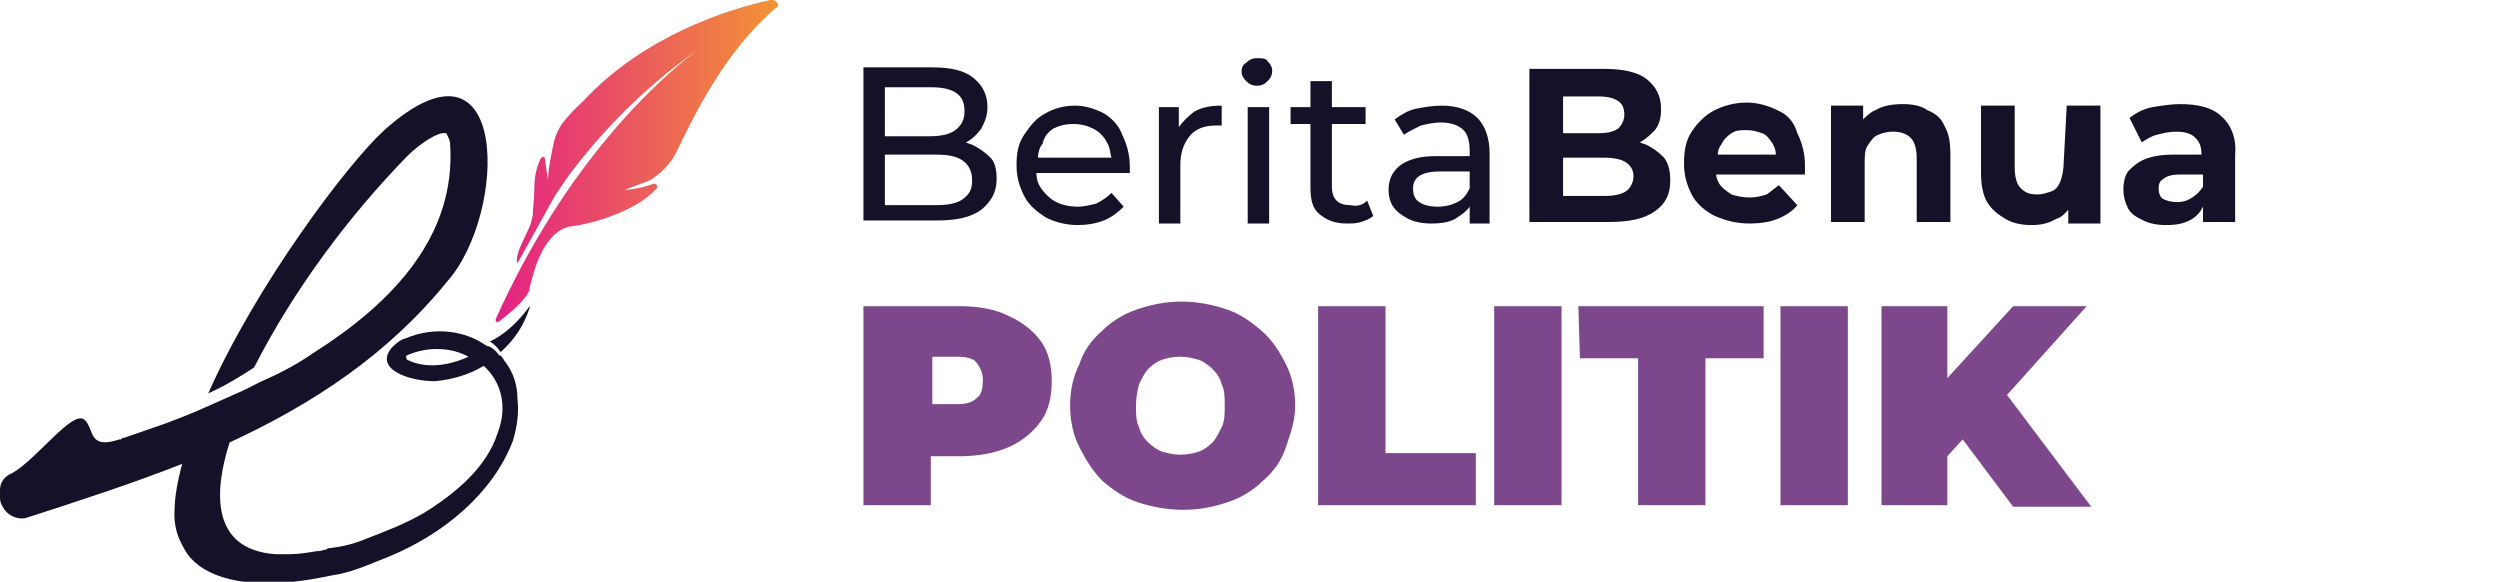
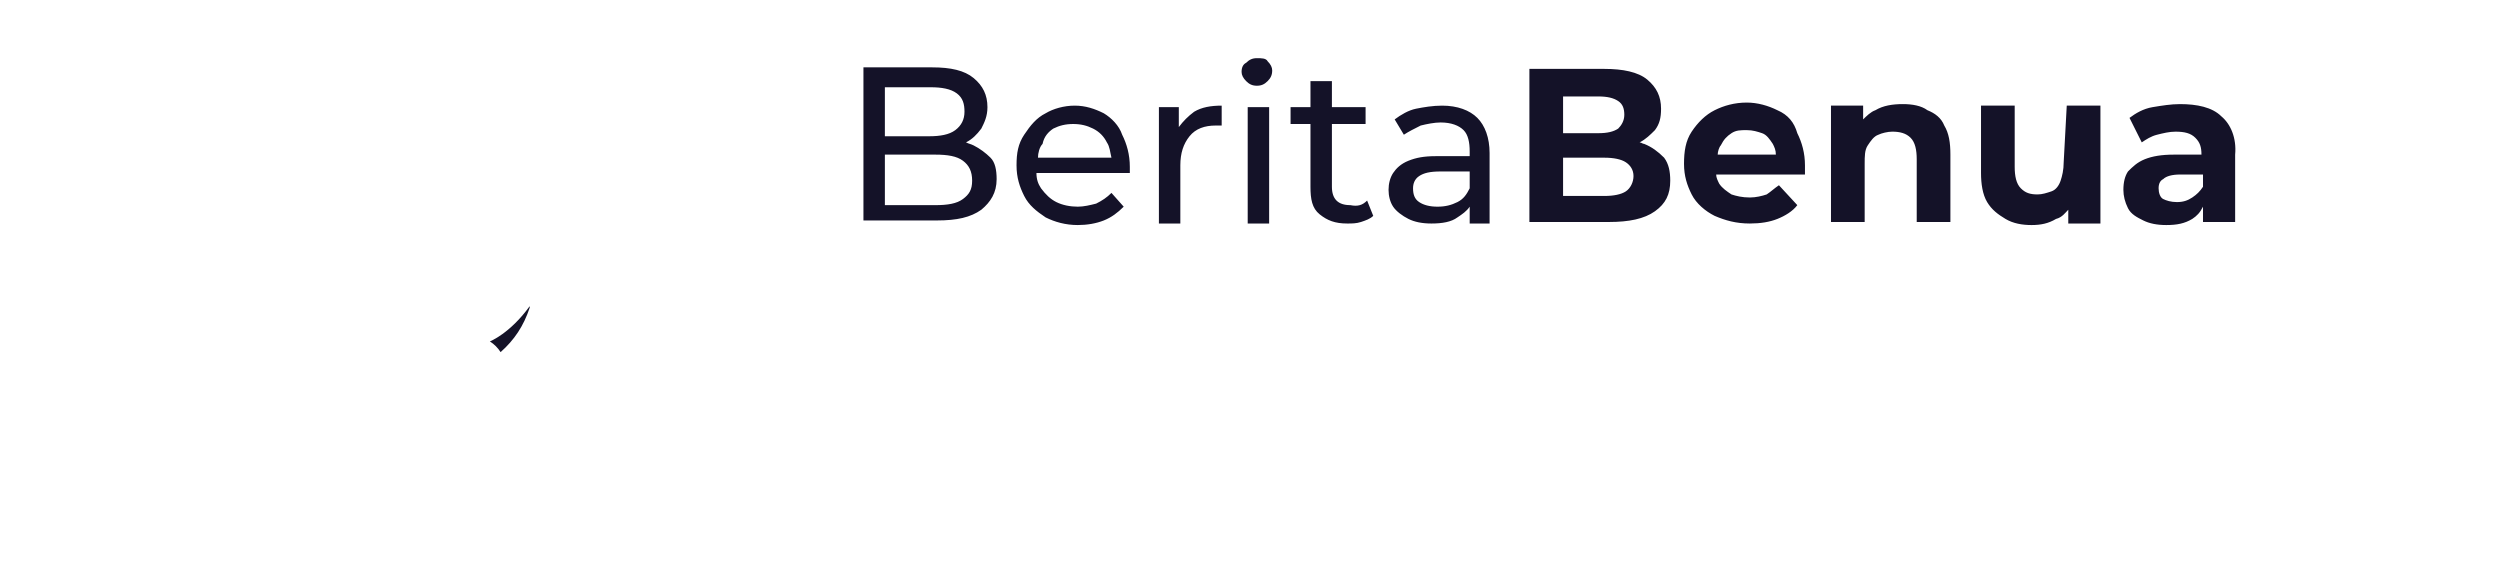
<svg xmlns="http://www.w3.org/2000/svg" version="1.1" id="Layer_1" x="0px" y="0px" viewBox="0 0 163.3 38" style="enable-background:new 0 0 163.3 38;" xml:space="preserve">
  <style type="text/css">
	.st0{fill:#141228;}
	.st1{fill:#7D478C;}
	.st2{fill:url(#SVGID_1_);}
	.st3{fill:#B11A1A;}
</style>
  <path class="st0" d="M63.6,9.5c-0.2-0.1-0.3-0.1-0.5-0.2c0,0,0,0,0,0c0.4-0.2,0.7-0.5,1-0.9c0.2-0.4,0.4-0.8,0.4-1.4  c0-0.8-0.3-1.4-0.9-1.9c-0.6-0.5-1.5-0.7-2.7-0.7h-4.5v10h4.8c1.3,0,2.2-0.2,2.9-0.7c0.6-0.5,1-1.1,1-2c0-0.6-0.1-1.1-0.4-1.4  C64.4,10,64,9.7,63.6,9.5z M60.8,5.7c0.7,0,1.3,0.1,1.7,0.4S63,6.8,63,7.3s-0.2,0.9-0.6,1.2c-0.4,0.3-1,0.4-1.7,0.4h-2.9V5.7H60.8z   M62.9,13c-0.4,0.3-1,0.4-1.8,0.4h-3.3v-3.3h3.3c0.8,0,1.4,0.1,1.8,0.4c0.4,0.3,0.6,0.7,0.6,1.3S63.3,12.7,62.9,13z M72.1,7.4  c-0.6-0.3-1.2-0.5-1.9-0.5c-0.7,0-1.4,0.2-1.9,0.5c-0.6,0.3-1,0.8-1.4,1.4s-0.5,1.2-0.5,2s0.2,1.4,0.5,2s0.8,1,1.4,1.4  c0.6,0.3,1.3,0.5,2.1,0.5c0.6,0,1.2-0.1,1.7-0.3s0.9-0.5,1.3-0.9l-0.8-0.9c-0.3,0.3-0.6,0.5-1,0.7c-0.4,0.1-0.8,0.2-1.2,0.2  c-0.5,0-1-0.1-1.4-0.3c-0.4-0.2-0.7-0.5-1-0.9c-0.2-0.3-0.3-0.6-0.3-1h6.1c0-0.1,0-0.1,0-0.2c0-0.1,0-0.1,0-0.2  c0-0.8-0.2-1.5-0.5-2.1C73.1,8.2,72.6,7.7,72.1,7.4z M68.8,8.4c0.4-0.2,0.8-0.3,1.3-0.3c0.5,0,0.9,0.1,1.3,0.3  c0.4,0.2,0.7,0.5,0.9,0.9c0.2,0.3,0.2,0.6,0.3,1h-4.8c0-0.3,0.1-0.7,0.3-0.9C68.2,8.9,68.5,8.6,68.8,8.4z M78,7.3  c0.5-0.3,1.1-0.4,1.8-0.4v1.3c-0.1,0-0.1,0-0.2,0s-0.1,0-0.2,0c-0.7,0-1.3,0.2-1.7,0.7s-0.6,1.1-0.6,1.9v3.8h-1.4V7h1.3v1.3  C77.3,7.9,77.6,7.6,78,7.3z M81.5,7h1.4v7.6h-1.4V7z M82.8,4c0.2,0.2,0.3,0.4,0.3,0.6c0,0.3-0.1,0.5-0.3,0.7  c-0.2,0.2-0.4,0.3-0.7,0.3s-0.5-0.1-0.7-0.3c-0.2-0.2-0.3-0.4-0.3-0.6c0-0.3,0.1-0.5,0.3-0.6c0.2-0.2,0.4-0.3,0.7-0.3  S82.7,3.8,82.8,4z M89.3,13.1l0.4,1c-0.2,0.2-0.5,0.3-0.8,0.4s-0.6,0.1-0.9,0.1c-0.8,0-1.3-0.2-1.8-0.6s-0.6-1-0.6-1.8V8.1h-1.3V7  h1.3V5.3h1.4V7h2.2v1.1h-2.2v4.1c0,0.4,0.1,0.7,0.3,0.9c0.2,0.2,0.5,0.3,0.9,0.3C88.7,13.5,89,13.4,89.3,13.1z M94.2,6.9  c-0.6,0-1.2,0.1-1.7,0.2s-1,0.4-1.4,0.7l0.6,1c0.3-0.2,0.7-0.4,1.1-0.6c0.4-0.1,0.9-0.2,1.3-0.2c0.7,0,1.2,0.2,1.5,0.5  S96,9.3,96,9.9v0.3h-2.2c-0.8,0-1.3,0.1-1.8,0.3s-0.8,0.5-1,0.8s-0.3,0.7-0.3,1.1c0,0.4,0.1,0.8,0.3,1.1c0.2,0.3,0.6,0.6,1,0.8  c0.4,0.2,0.9,0.3,1.5,0.3c0.7,0,1.3-0.1,1.7-0.4c0.3-0.2,0.6-0.4,0.8-0.7v1.1h1.3V10c0-1-0.3-1.8-0.8-2.3C96,7.2,95.2,6.9,94.2,6.9z   M95.2,13.2c-0.4,0.2-0.8,0.3-1.3,0.3c-0.5,0-0.9-0.1-1.2-0.3s-0.4-0.5-0.4-0.9c0-0.3,0.1-0.6,0.4-0.8s0.7-0.3,1.4-0.3H96v1.1  C95.8,12.7,95.6,13,95.2,13.2z M107.4,9.4c-0.1,0-0.2-0.1-0.3-0.1c0.4-0.2,0.7-0.5,1-0.8c0.3-0.4,0.4-0.8,0.4-1.4  c0-0.8-0.3-1.4-0.9-1.9c-0.6-0.5-1.6-0.7-2.8-0.7h-4.9v10h5.2c1.3,0,2.3-0.2,3-0.7c0.7-0.5,1-1.1,1-2c0-0.6-0.1-1.1-0.4-1.5  C108.3,9.9,107.9,9.6,107.4,9.4z M104.4,6.3c0.6,0,1,0.1,1.3,0.3c0.3,0.2,0.4,0.5,0.4,0.9c0,0.4-0.2,0.7-0.4,0.9  c-0.3,0.2-0.7,0.3-1.3,0.3h-2.3V6.3H104.4z M106.2,12.5c-0.3,0.2-0.8,0.3-1.4,0.3h-2.7v-2.5h2.7c0.6,0,1.1,0.1,1.4,0.3  c0.3,0.2,0.5,0.5,0.5,0.9S106.5,12.3,106.2,12.5z M116.1,7.2c-0.6-0.3-1.3-0.5-2-0.5c-0.8,0-1.5,0.2-2.1,0.5  c-0.6,0.3-1.1,0.8-1.5,1.4c-0.4,0.6-0.5,1.3-0.5,2.1c0,0.8,0.2,1.4,0.5,2s0.9,1.1,1.5,1.4c0.7,0.3,1.4,0.5,2.3,0.5  c0.7,0,1.3-0.1,1.8-0.3s1-0.5,1.3-0.9l-1.2-1.3c-0.3,0.2-0.5,0.4-0.8,0.6c-0.3,0.1-0.7,0.2-1.1,0.2c-0.5,0-0.9-0.1-1.2-0.2  c-0.3-0.2-0.6-0.4-0.8-0.7c-0.1-0.2-0.2-0.4-0.2-0.6h5.8c0-0.1,0-0.2,0-0.3c0-0.1,0-0.2,0-0.3c0-0.8-0.2-1.5-0.5-2.1  C117.2,8,116.8,7.5,116.1,7.2z M113.1,8.7c0.3-0.2,0.6-0.2,1-0.2c0.4,0,0.7,0.1,1,0.2s0.5,0.4,0.7,0.7c0.1,0.2,0.2,0.4,0.2,0.7h-3.8  c0-0.2,0.1-0.5,0.2-0.6C112.6,9.1,112.8,8.9,113.1,8.7z M127,8.2c0.3,0.5,0.4,1.1,0.4,1.9v4.4h-2.2v-4.1c0-0.6-0.1-1.1-0.4-1.4  c-0.3-0.3-0.7-0.4-1.2-0.4c-0.3,0-0.7,0.1-0.9,0.2c-0.3,0.1-0.5,0.4-0.7,0.7c-0.2,0.3-0.2,0.7-0.2,1.2v3.8h-2.2V6.9h2.1v0.9  c0.2-0.2,0.5-0.5,0.8-0.6c0.5-0.3,1.1-0.4,1.8-0.4c0.6,0,1.2,0.1,1.6,0.4C126.4,7.4,126.8,7.7,127,8.2z M135,6.9h2.2v7.7h-2.1v-0.9  c-0.2,0.2-0.4,0.5-0.8,0.6c-0.5,0.3-1,0.4-1.6,0.4c-0.6,0-1.2-0.1-1.7-0.4s-0.9-0.6-1.2-1.1c-0.3-0.5-0.4-1.2-0.4-1.9V6.9h2.2v4  c0,0.6,0.1,1.1,0.4,1.4s0.6,0.4,1.1,0.4c0.3,0,0.6-0.1,0.9-0.2c0.3-0.1,0.5-0.4,0.6-0.7c0.1-0.3,0.2-0.7,0.2-1.2L135,6.9L135,6.9z   M145.1,7.6c-0.6-0.6-1.6-0.8-2.7-0.8c-0.6,0-1.2,0.1-1.8,0.2s-1.1,0.4-1.5,0.7l0.8,1.6c0.3-0.2,0.6-0.4,1-0.5s0.8-0.2,1.2-0.2  c0.6,0,1,0.1,1.3,0.4c0.3,0.3,0.4,0.6,0.4,1.1h-1.8c-0.8,0-1.4,0.1-1.9,0.3c-0.5,0.2-0.8,0.5-1.1,0.8c-0.2,0.3-0.3,0.7-0.3,1.2  c0,0.4,0.1,0.8,0.3,1.2c0.2,0.4,0.6,0.6,1,0.8c0.4,0.2,0.9,0.3,1.5,0.3c0.7,0,1.2-0.1,1.7-0.4c0.3-0.2,0.5-0.4,0.7-0.8v1h2.1v-4.4  C146.1,9,145.7,8.1,145.1,7.6z M143.2,12.9c-0.3,0.2-0.6,0.3-1,0.3c-0.4,0-0.7-0.1-0.9-0.2s-0.3-0.4-0.3-0.7c0-0.3,0.1-0.5,0.3-0.6  c0.2-0.2,0.6-0.3,1.1-0.3h1.5v0.8C143.7,12.5,143.5,12.7,143.2,12.9z" />
-   <path class="st1" d="M65.8,20.6C65,20.2,63.9,20,62.7,20h-6.3V33h4.4v-3.2h1.9c1.2,0,2.3-0.2,3.2-0.6c0.9-0.4,1.6-1,2.1-1.7  c0.5-0.7,0.7-1.6,0.7-2.6s-0.2-1.9-0.7-2.6C67.4,21.5,66.7,21,65.8,20.6z M63.8,26c-0.3,0.3-0.7,0.4-1.3,0.4h-1.6v-3.1h1.6  c0.6,0,1.1,0.1,1.3,0.4s0.4,0.6,0.4,1.1C64.2,25.4,64.1,25.8,63.8,26z M82.4,21.6c-0.7-0.6-1.4-1.1-2.3-1.4  c-0.9-0.3-1.9-0.5-2.9-0.5c-1.1,0-2,0.2-2.9,0.5c-0.9,0.3-1.7,0.8-2.3,1.4c-0.7,0.6-1.2,1.3-1.5,2.2c-0.4,0.8-0.6,1.7-0.6,2.7  c0,1,0.2,1.9,0.6,2.7s0.9,1.6,1.5,2.2c0.7,0.6,1.4,1.1,2.3,1.4c0.9,0.3,1.9,0.5,3,0.5c1.1,0,2-0.2,2.9-0.5c0.9-0.3,1.7-0.8,2.3-1.4  c0.7-0.6,1.2-1.3,1.5-2.2s0.6-1.7,0.6-2.7c0-1-0.2-1.9-0.6-2.7S83.1,22.2,82.4,21.6z M79.8,27.9c-0.2,0.4-0.4,0.8-0.6,1  c-0.3,0.3-0.6,0.5-0.9,0.6s-0.7,0.2-1.2,0.2s-0.8-0.1-1.2-0.2c-0.3-0.1-0.7-0.4-0.9-0.6c-0.3-0.3-0.5-0.6-0.6-1  c-0.2-0.4-0.2-0.9-0.2-1.4s0.1-1,0.2-1.4c0.2-0.4,0.4-0.8,0.6-1c0.3-0.3,0.6-0.5,0.9-0.6s0.7-0.2,1.2-0.2s0.8,0.1,1.2,0.2  c0.3,0.1,0.7,0.4,0.9,0.6c0.3,0.3,0.5,0.6,0.6,1C80,25.5,80,26,80,26.5C80,27,80,27.5,79.8,27.9z M90.5,29.6h5.9V33H86.1V20h4.4  V29.6z M97.6,20h4.4V33h-4.4V20z M103.1,20h12.1v3.4h-3.8V33H107v-9.6h-3.8L103.1,20L103.1,20z M116.3,20h4.4V33h-4.4V20z   M128.2,28.7l-1,1.1V33h-4.3V20h4.3v4.7l4.3-4.7h4.8l-5.2,5.8l5.5,7.3h-5.1L128.2,28.7z" />
  <g>
-     <path class="st0" d="M33.7,29.4" />
    <g>
      <g>
-         <path class="st0" d="M32.9,23.5C32.9,23.4,32.8,23.4,32.9,23.5C32.8,23.4,32.8,23.4,32.9,23.5c-0.1-0.2-0.2-0.3-0.3-0.3     c0,0,0,0,0,0c-0.3-0.4-0.6-0.6-0.8-0.6c0,0,0,0,0,0c-1.4-1-3.4-1.3-5.3-0.5c-0.4,0.1-0.7,0.4-0.9,0.6c-1.2,1.4,1.1,2.2,2.8,2.2     c1.1-0.1,2.2-0.4,3.2-1c1.1,1,1.6,2.6,0.9,4.4c-0.7,2.2-2.7,3.9-4.8,5.2c-1.2,0.7-2.5,1.2-3.8,1.7c-0.7,0.3-1.5,0.5-2.3,0.6     c-0.1,0-0.2,0-0.3,0.1c-0.2,0-0.3,0.1-0.5,0.1c0,0,0,0-0.1,0c-0.6,0.1-1.2,0.2-1.8,0.2c-0.1,0-0.1,0-0.2,0c-0.2,0-0.4,0-0.7,0     C13.7,35.9,14,32,15,28.9c5.4-2.5,10.3-5.7,14.2-10.5c4-4.5,4.1-17.2-4.1-9.9c-2.5,2.3-8.4,10.2-11.5,17.2c1.1-0.5,2.1-1.1,3-1.7     c2.6-5.1,6.2-9.9,10-13.8c0.8-0.8,2-1.6,2.5-1.5c0,0,0.1,0,0.1,0.1c0.1,0.2,0.2,0.4,0.2,0.6c0.4,5.9-3.6,10.3-9,13.7c0,0,0,0,0,0     c-0.7,0.5-1.9,1.2-3.3,1.8c-0.4,0.2-0.8,0.4-1.2,0.6l-2.7,1.2c-0.9,0.4-1.7,0.7-2.5,1c0,0,0,0,0,0s0,0,0,0     c-0.9,0.3-1.7,0.6-2.6,0.9c-0.1,0-0.1,0-0.2,0.1c0,0,0,0-0.1,0c-2.1,0.7-1.6-0.7-2.3-1.3c-0.8-0.6-3.1,2.6-4.7,3.5c0,0,0,0,0,0     c-0.5,0.2-0.8,0.6-0.8,1.1c0,0.1,0,0.3,0,0.4c0,0,0,0,0,0c0,0,0,0.1,0,0.1c0,0.3,0.1,0.5,0.3,0.8c0,0,0,0,0,0     c0.3,0.4,0.9,0.7,1.5,0.5c3.4-1.1,6.8-2.2,10.1-3.5c-0.3,1.1-0.5,2.2-0.5,3.1l0,0c0,0-0.1,1,0.4,2c0.2,0.4,0.4,0.8,0.7,1.1     c1.2,1.3,4,2.2,9.1,1.1c1.4-0.2,2.4-0.7,3.7-1.2c0,0,0,0,0,0l0,0c3.7-1.5,6.9-4.2,8.2-7.6c0.3-1,0.4-1.9,0.3-2.7     C33.8,24.8,33.3,24,32.9,23.5z M26.6,23.5c-0.1-0.1-0.1-0.3,0-0.3l0,0c1.4-0.6,2.9-0.5,4,0.1C29.3,23.9,27.8,24.1,26.6,23.5z" />
        <path class="st0" d="M32,22.3c0.3,0.2,0.5,0.4,0.7,0.7c0.9-0.8,1.5-1.7,1.9-2.9c0,0,0-0.1,0-0.1C33.3,21.8,32,22.3,32,22.3z" />
      </g>
      <path class="st0" d="M34,27.6" />
      <linearGradient id="SVGID_1_" gradientUnits="userSpaceOnUse" x1="32.376" y1="10.554" x2="50.807" y2="10.554">
        <stop offset="0" style="stop-color:#E32184" />
        <stop offset="1" style="stop-color:#F39335" />
      </linearGradient>
-       <path class="st2" d="M38.1,6.6c0,0-0.7,0.6-1.4,1.5c-0.2,0.3-0.4,0.7-0.5,1.1c-0.2,0.9-0.4,1.9-0.4,2.6c0,0-0.1-0.6-0.2-1.4    c0-0.2-0.2-0.2-0.3,0c-0.3,0.6-0.4,1.3-0.4,2c0,0.7-0.1,1.2-0.1,1.7c-0.1,0.3-0.1,0.5-0.2,0.7c-0.4,0.9-1,1.9-0.8,2.4l2.5-4.5    c0.3-0.4,0.6-0.9,0.9-1.3c0,0,0,0,0,0c1.8-2.4,4.5-5.4,8.3-8.1c-2.6,2-8.5,7.3-13.1,17.5c-0.1,0.2,0.1,0.3,0.2,0.2    c0.5-0.4,1.3-1,1.8-1.7c0.1-0.2,0.2-0.3,0.2-0.5c0.2-0.8,0.8-3.6,2.6-4c0,0,1-0.1,2.2-0.5c1.2-0.4,2.6-1,3.5-2    c0.1-0.1,0-0.3-0.2-0.3c-1.1,0.4-1.9,0.4-1.9,0.4c0.5-0.2,1.1-0.4,1.6-0.6c0.7-0.4,1.3-1,1.7-1.7c1.3-2.7,3.3-6.8,6.6-9.6    C51,0.4,50.7-0.1,50.3,0C47.6,0.6,42.1,2.3,38.1,6.6z" />
    </g>
-     <path class="st3" d="M32.6,27.4" />
  </g>
</svg>